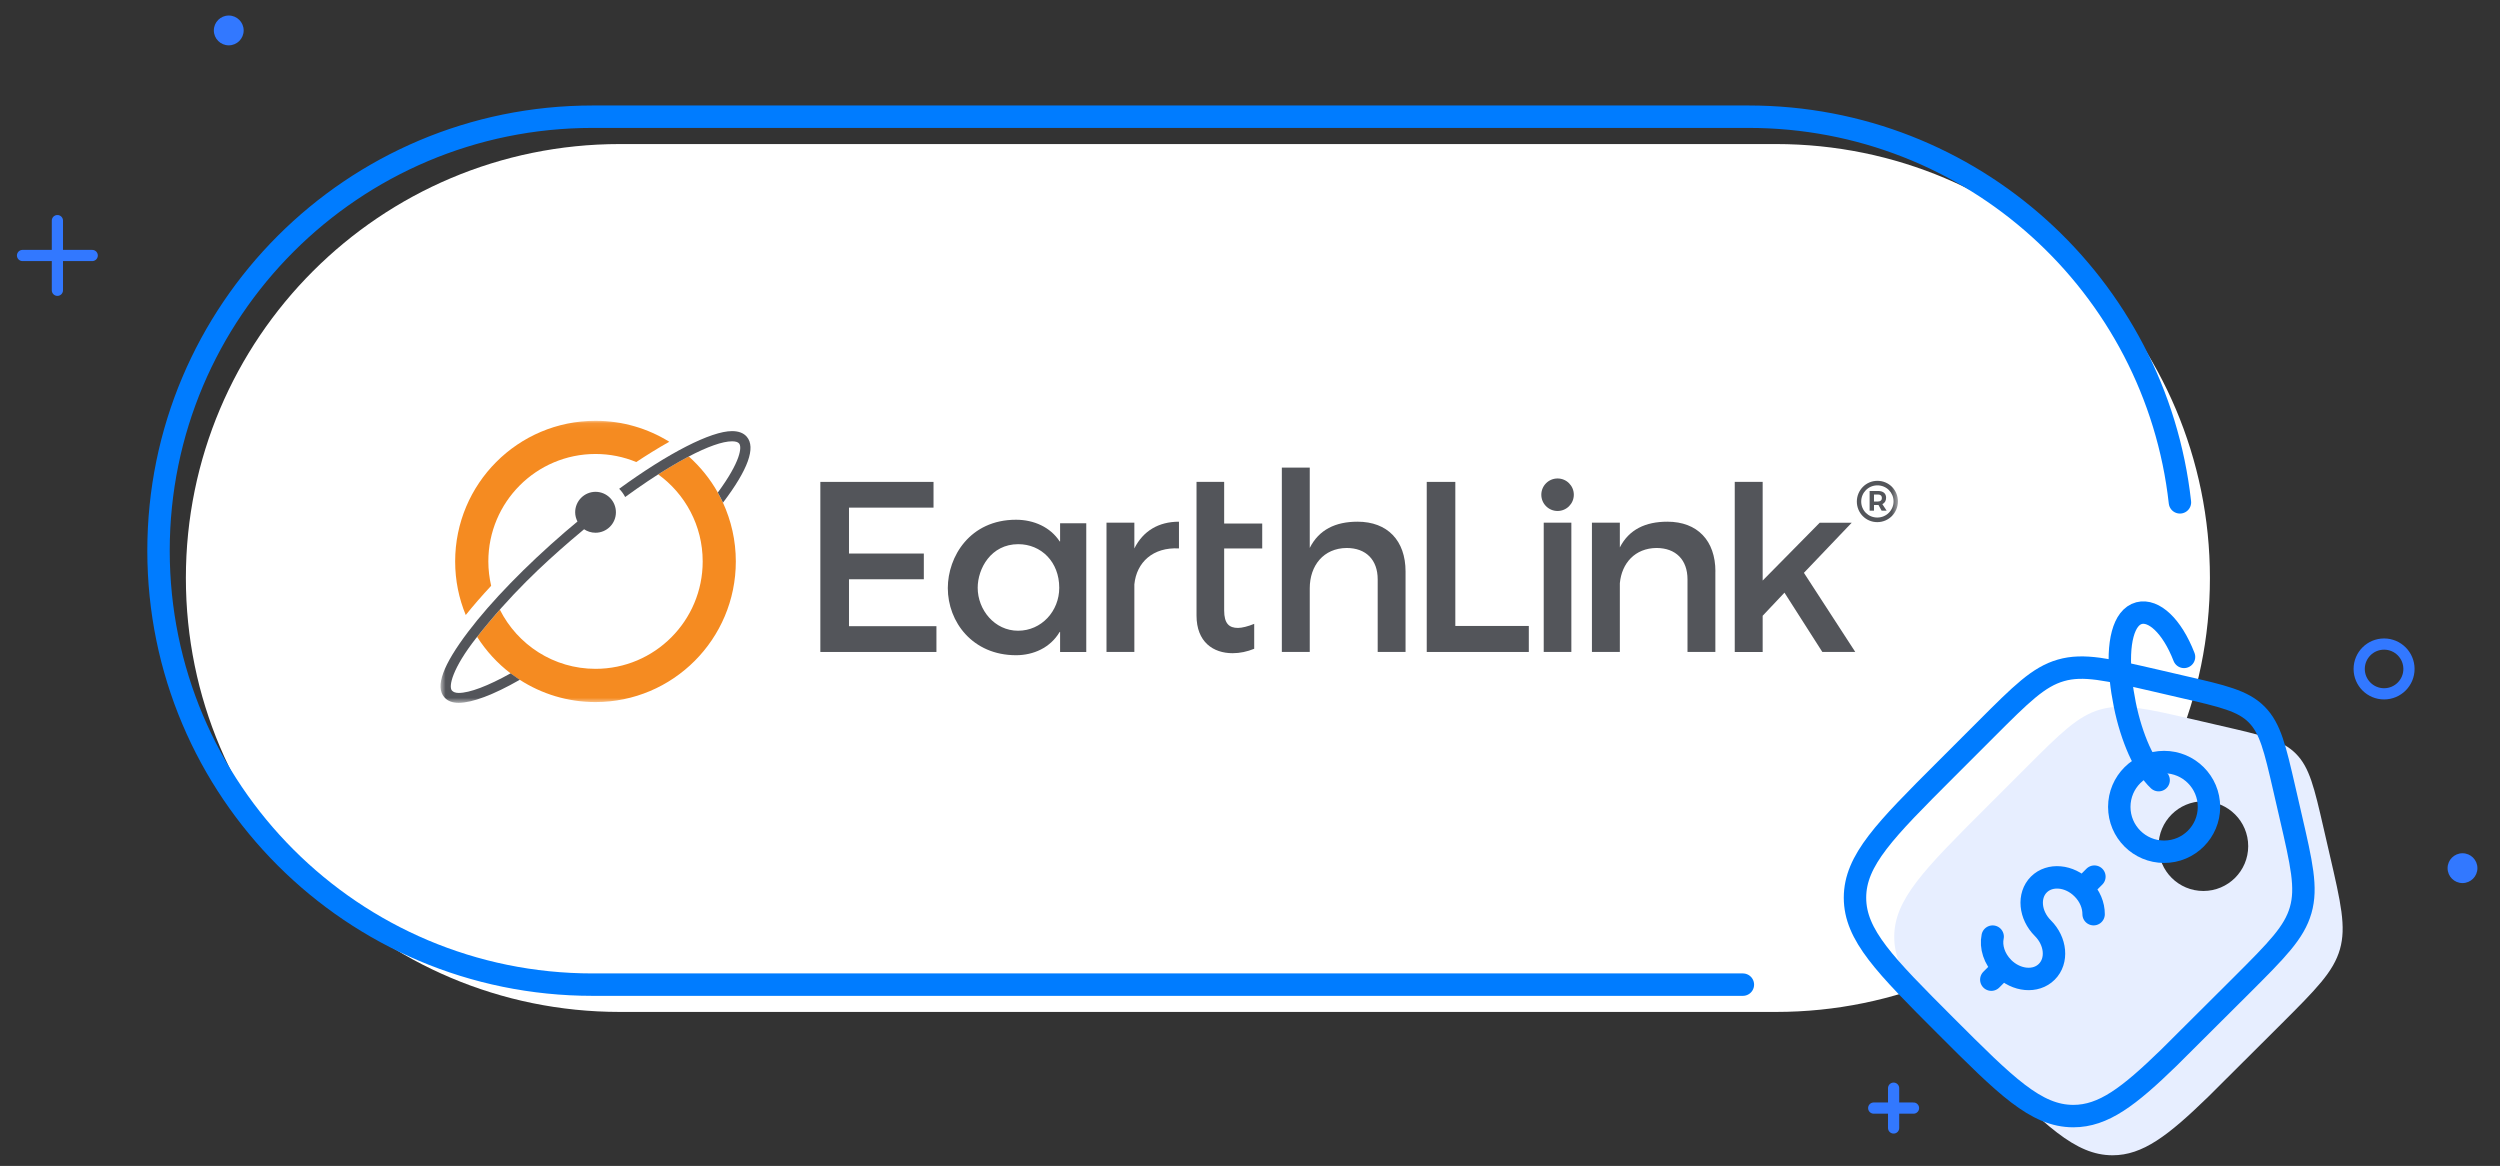
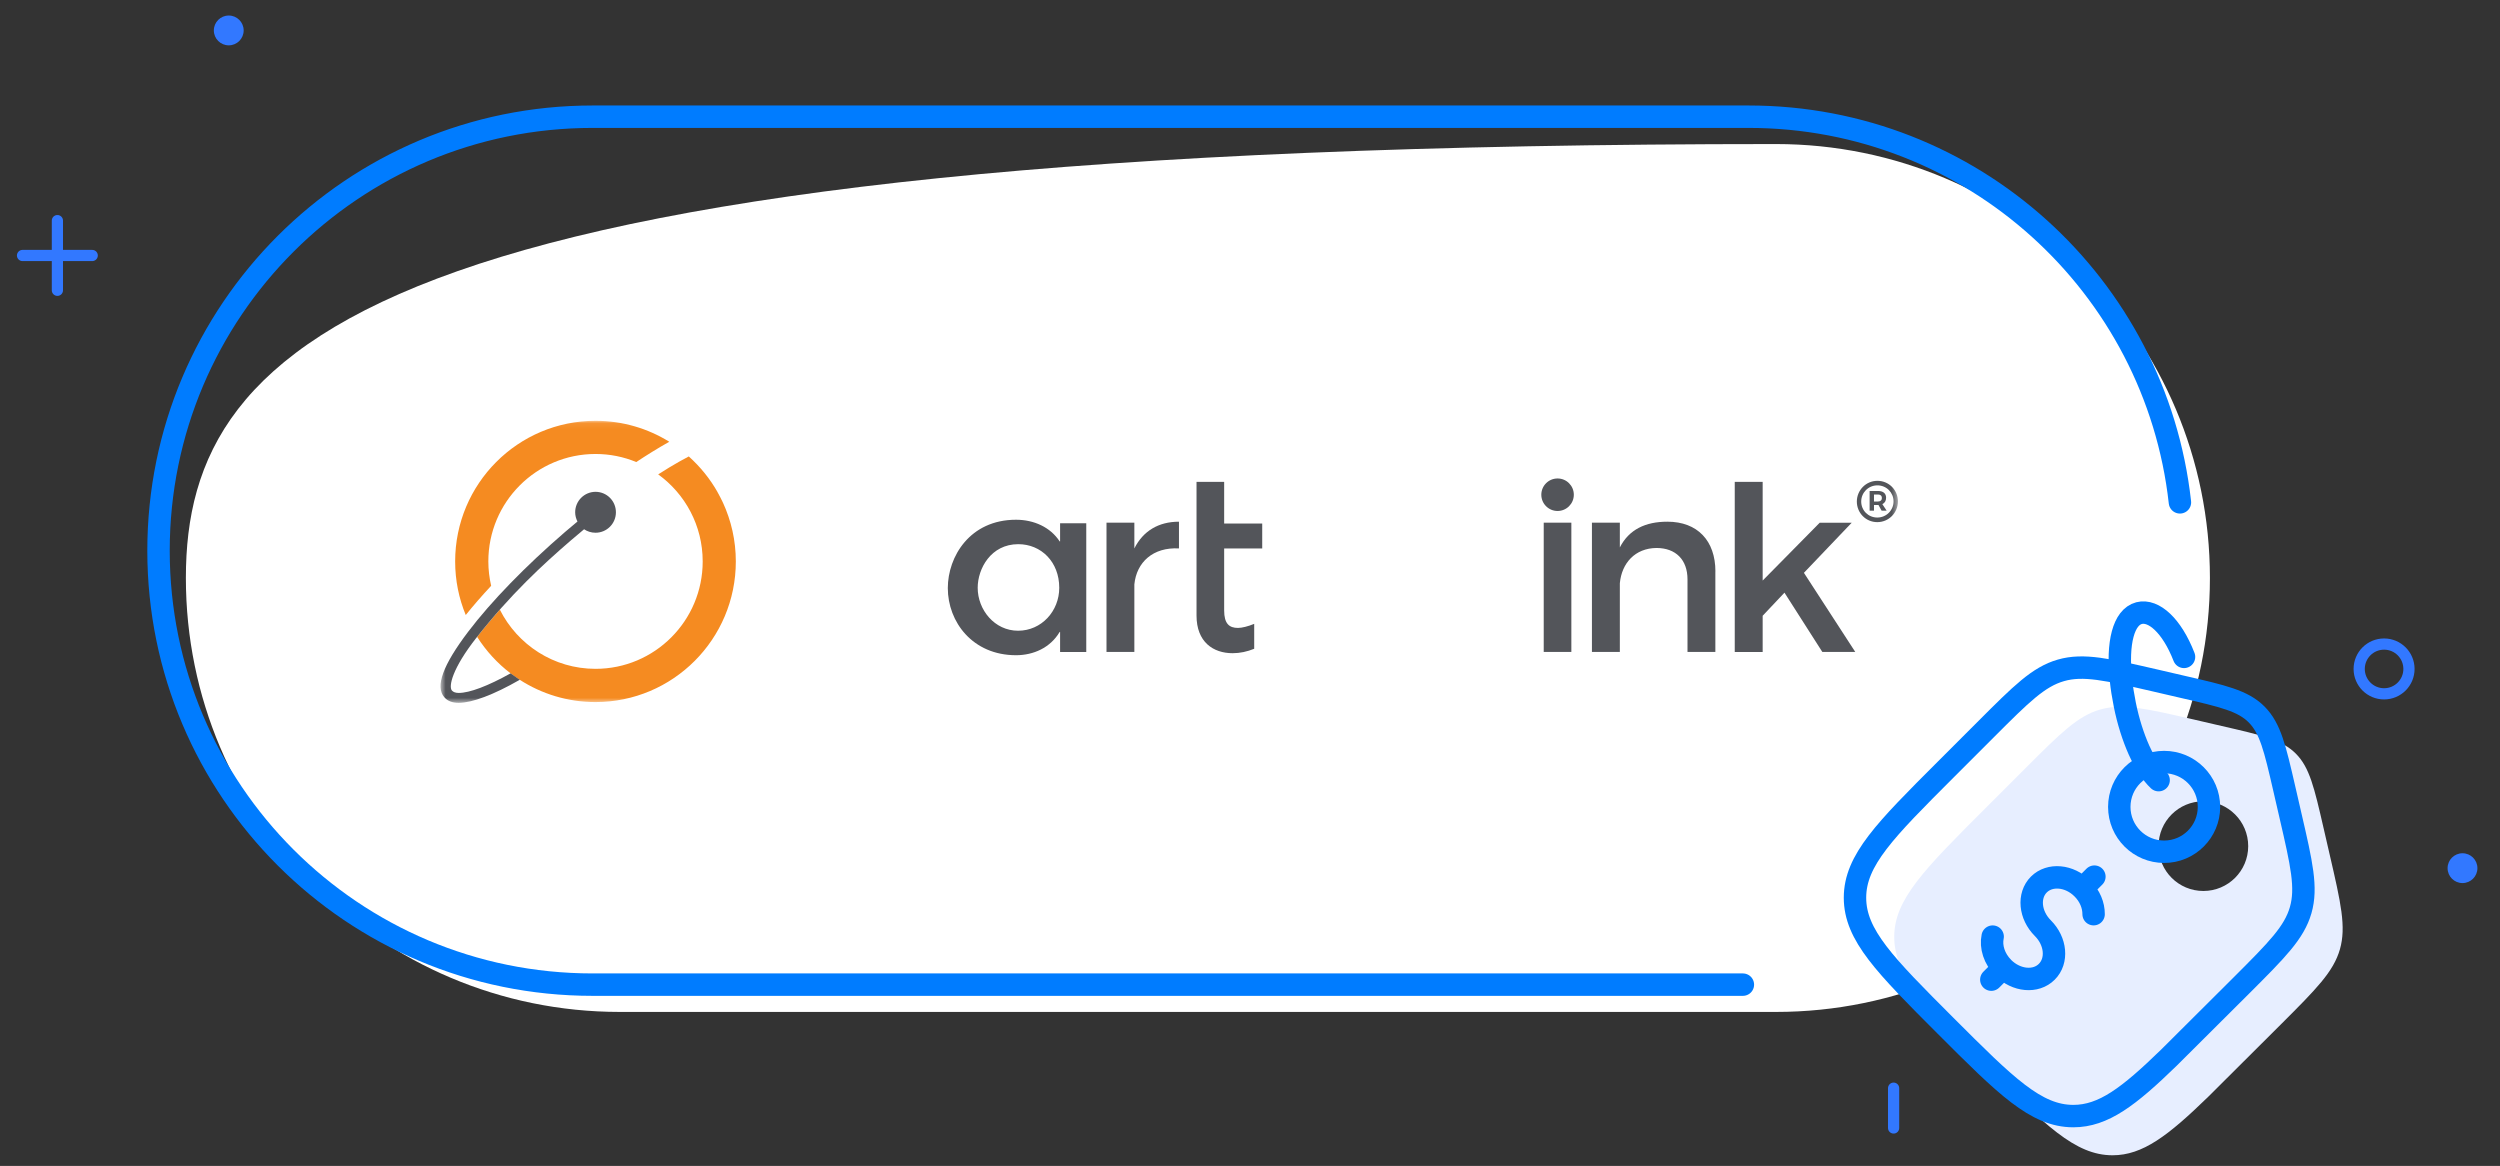
<svg xmlns="http://www.w3.org/2000/svg" width="446" height="208" viewBox="0 0 446 208" fill="none">
  <rect x="0" y="0" width="446" height="208" fill="#333333" stroke="none" />
-   <path d="M316.83 25.699H110.58C67.822 25.699 33.16 60.359 33.16 103.114C33.16 145.869 67.822 180.529 110.58 180.529H316.83C359.588 180.529 394.25 145.869 394.25 103.114C394.25 60.359 359.588 25.699 316.83 25.699Z" fill="white" />
+   <path d="M316.83 25.699C67.822 25.699 33.16 60.359 33.16 103.114C33.16 145.869 67.822 180.529 110.58 180.529H316.83C359.588 180.529 394.25 145.869 394.25 103.114C394.25 60.359 359.588 25.699 316.83 25.699Z" fill="white" />
  <path d="M388.9 89.62C384.61 50.92 351.8 20.82 311.96 20.82H105.7C62.94 20.82 28.28 55.48 28.28 98.24C28.28 141 62.94 175.66 105.7 175.66H310.93" stroke="#007CFF" stroke-width="4" stroke-linecap="round" stroke-linejoin="round" />
  <path d="M40.81 8.09C42.279 8.09 43.47 6.899 43.47 5.43C43.47 3.96 42.279 2.77 40.81 2.77C39.341 2.77 38.15 3.96 38.15 5.43C38.15 6.899 39.341 8.09 40.81 8.09Z" fill="#3278FF" />
  <path d="M10.239 39.359V51.789" stroke="#3278FF" stroke-width="2" stroke-linecap="round" stroke-linejoin="round" />
  <path d="M4.02 45.58H16.45" stroke="#3278FF" stroke-width="2" stroke-linecap="round" stroke-linejoin="round" />
  <path d="M425.32 123.78C427.772 123.78 429.76 121.793 429.76 119.34C429.76 116.888 427.772 114.9 425.32 114.9C422.868 114.9 420.88 116.888 420.88 119.34C420.88 121.793 422.868 123.78 425.32 123.78Z" stroke="#3278FF" stroke-width="2" stroke-linecap="round" stroke-linejoin="round" />
  <path d="M439.31 157.541C440.779 157.541 441.97 156.35 441.97 154.881C441.97 153.412 440.779 152.221 439.31 152.221C437.841 152.221 436.65 153.412 436.65 154.881C436.65 156.35 437.841 157.541 439.31 157.541Z" fill="#3278FF" />
  <path d="M337.819 194.131V201.231" stroke="#3278FF" stroke-width="2" stroke-linecap="round" stroke-linejoin="round" />
-   <path d="M334.27 197.682H341.37" stroke="#3278FF" stroke-width="2" stroke-linecap="round" stroke-linejoin="round" />
  <path d="M415.64 152.571L414.51 147.661C412.86 140.491 412.03 136.911 409.58 134.451C407.13 131.991 403.54 131.171 396.37 129.521L391.46 128.381C382.94 126.421 378.68 125.431 374.67 126.581C370.66 127.731 367.57 130.821 361.39 137.001L354.07 144.321C343.31 155.081 337.93 160.461 337.93 167.141C337.93 173.821 343.31 179.201 354.06 189.961C364.81 200.721 370.2 206.101 376.88 206.101C382.25 206.101 386.78 202.631 393.93 195.681L407.02 182.641C413.2 176.461 416.29 173.371 417.44 169.361C418.59 165.351 417.61 161.091 415.64 152.571ZM393.08 158.951C388.66 158.951 385.08 155.371 385.08 150.951C385.08 146.531 388.66 142.951 393.08 142.951C397.5 142.951 401.08 146.531 401.08 150.951C401.08 155.371 397.5 158.951 393.08 158.951Z" fill="#E7EEFF" />
  <path d="M357.37 172.661C359.72 175.001 363.2 175.321 365.15 173.361C367.11 171.411 366.79 167.921 364.44 165.581C362.1 163.241 361.78 159.761 363.73 157.801C365.68 155.851 369.17 156.161 371.51 158.511C372.84 159.831 373.51 161.521 373.5 163.091M355.25 174.771L357.37 172.651C355.77 171.051 355.11 168.911 355.49 167.091M373.64 156.391L371.52 158.511" stroke="#007CFF" stroke-width="4" stroke-linecap="round" stroke-linejoin="round" />
  <path d="M400.02 175.651C406.2 169.471 409.29 166.381 410.44 162.371C411.59 158.361 410.61 154.101 408.64 145.581L407.51 140.671C405.86 133.501 405.03 129.921 402.58 127.461C400.13 125.001 396.54 124.181 389.37 122.531L384.46 121.391C375.94 119.431 371.68 118.441 367.67 119.591C363.66 120.741 360.57 123.831 354.39 130.011L347.07 137.331C336.31 148.091 330.93 153.471 330.93 160.151C330.93 166.831 336.31 172.211 347.06 182.971C357.82 193.731 363.2 199.111 369.88 199.111C375.25 199.111 379.78 195.641 386.93 188.691L400.02 175.651Z" stroke="#007CFF" stroke-width="4" stroke-linecap="round" stroke-linejoin="round" />
  <path d="M386.08 151.951C390.498 151.951 394.08 148.369 394.08 143.951C394.08 139.533 390.498 135.951 386.08 135.951C381.662 135.951 378.08 139.533 378.08 143.951C378.08 148.369 381.662 151.951 386.08 151.951Z" stroke="#007CFF" stroke-width="4" stroke-linecap="round" stroke-linejoin="round" />
  <path d="M385.1 139.18C383.86 138.02 382.66 136.15 381.59 133.8C380.57 131.5 379.67 128.73 379.06 125.68C378.75 124.14 378.52 122.67 378.38 121.31C377.66 114.64 378.85 110.11 381.61 109.38C384.22 108.71 387.46 111.61 389.63 117.19" stroke="#007CFF" stroke-width="4" stroke-linecap="round" stroke-linejoin="round" />
  <mask id="mask0_181_297" style="mask-type:luminance" maskUnits="userSpaceOnUse" x="78" y="75" width="261" height="51">
    <path d="M338.59 75.07H78.59V125.41H338.59V75.07Z" fill="white" />
  </mask>
  <g mask="url(#mask0_181_297)">
-     <path fill-rule="evenodd" clip-rule="evenodd" d="M167.06 116.311H146.35V85.971H166.54V90.561H151.46V98.751H164.81V103.341H151.46V111.711H167.06V116.301V116.311Z" fill="#53555A" />
    <path fill-rule="evenodd" clip-rule="evenodd" d="M181.66 97.081C176.78 97.081 174.42 101.441 174.42 104.861C174.42 108.791 177.43 112.521 181.62 112.521C185.81 112.521 188.97 109.021 188.97 104.861C188.97 100.221 185.73 97.081 181.66 97.081ZM189.12 116.311V112.741H189.04C187.38 115.561 184.36 116.891 181.26 116.891C173.52 116.891 169.09 110.961 169.09 104.911C169.09 99.311 173.02 92.721 181.26 92.721C184.45 92.721 187.39 94.051 189.04 96.581H189.12V93.351H193.79V116.321H189.12V116.311Z" fill="#53555A" />
    <path fill-rule="evenodd" clip-rule="evenodd" d="M202.369 97.84C203.929 94.72 206.699 93.07 210.329 93.07V97.84C205.699 97.58 202.759 100.31 202.369 104.25V116.3H197.399V93.24H202.369V97.83V97.84Z" fill="#53555A" />
    <path fill-rule="evenodd" clip-rule="evenodd" d="M223.76 111.291C222.63 111.761 221.54 112.021 220.86 112.021C219.3 112.021 218.39 111.281 218.39 108.901V97.851H225.18V93.401H218.39V85.971H213.46V109.811C213.46 114.541 216.44 116.531 219.9 116.531C221.21 116.531 222.5 116.251 223.75 115.741V111.291H223.76Z" fill="#53555A" />
-     <path fill-rule="evenodd" clip-rule="evenodd" d="M250.75 101.96V116.31H245.78V103.35C245.78 99.88 243.7 97.76 240.24 97.76C236.13 97.8 233.66 100.88 233.66 104.95V116.3H228.68V83.42H233.66V97.75C235.3 94.5 238.24 93.07 242.18 93.07C247.54 93.07 250.75 96.45 250.75 101.95V101.96Z" fill="#53555A" />
-     <path fill-rule="evenodd" clip-rule="evenodd" d="M254.52 85.971H259.63V111.671H272.74V116.311H254.53V85.971H254.52Z" fill="#53555A" />
    <path fill-rule="evenodd" clip-rule="evenodd" d="M306.02 101.96V116.31H301.05V103.35C301.05 99.88 298.97 97.76 295.51 97.76C291.7 97.8 289.32 100.45 288.98 104.04V116.3H284V93.24H288.98V97.66C290.62 94.45 293.57 93.07 297.46 93.07C302.82 93.07 306.03 96.45 306.03 101.95L306.02 101.96Z" fill="#53555A" />
    <path fill-rule="evenodd" clip-rule="evenodd" d="M330.979 116.301H325.099L318.349 105.731L314.459 109.851V116.311H309.479V85.971H314.459V103.571L324.629 93.261H330.339L321.819 102.191L330.989 116.321L330.979 116.301Z" fill="#53555A" />
    <path fill-rule="evenodd" clip-rule="evenodd" d="M280.77 88.259C280.77 89.859 279.47 91.159 277.87 91.159C276.27 91.159 274.97 89.859 274.97 88.259C274.97 86.659 276.27 85.359 277.87 85.359C279.47 85.359 280.77 86.659 280.77 88.259ZM280.33 93.249H275.4V116.309H280.33V93.249Z" fill="#53555A" />
    <path fill-rule="evenodd" clip-rule="evenodd" d="M335.03 89.469C335.47 89.469 335.73 89.239 335.73 88.839C335.73 88.439 335.47 88.219 335.03 88.219H334.32V89.469H335.03ZM335.81 89.939L336.58 91.109H335.68L335.12 90.089H334.32V91.109H333.54V87.589H335.03C335.96 87.589 336.48 88.029 336.48 88.799C336.48 89.349 336.24 89.739 335.81 89.939ZM337.81 89.449C337.81 87.879 336.56 86.589 334.93 86.589C333.3 86.589 332.04 87.899 332.04 89.469C332.04 91.039 333.28 92.329 334.91 92.329C336.54 92.329 337.81 91.019 337.81 89.449ZM338.59 89.449C338.59 91.459 336.98 93.149 334.91 93.149C332.84 93.149 331.26 91.479 331.26 89.479C331.26 87.479 332.86 85.779 334.93 85.779C337 85.779 338.59 87.439 338.59 89.449Z" fill="#53555A" />
    <path fill-rule="evenodd" clip-rule="evenodd" d="M87.62 104.5C87.3 103.1 87.12 101.65 87.12 100.15C87.12 89.57 95.68 80.99 106.24 80.99C108.81 80.99 111.27 81.5 113.51 82.43C115.33 81.22 117.35 79.96 119.4 78.81C115.58 76.44 111.07 75.07 106.24 75.07C92.41 75.07 81.2 86.3 81.2 100.16C81.2 103.55 81.87 106.77 83.09 109.72C84.44 108.04 85.96 106.29 87.62 104.51V104.5Z" fill="#F58B21" />
    <path fill-rule="evenodd" clip-rule="evenodd" d="M128.97 89.68C128.94 89.63 128.92 89.57 128.9 89.52C128.66 89.01 128.4 88.52 128.13 88.02C128.1 87.97 128.07 87.92 128.04 87.88C128.04 87.88 128.04 87.87 128.05 87.86C126.69 85.44 124.93 83.27 122.88 81.43C122.85 81.44 122.83 81.46 122.8 81.47C121.75 82.02 120.6 82.67 119.39 83.4C118.75 83.78 118.1 84.19 117.42 84.63C122.23 88.11 125.36 93.76 125.36 100.16C125.36 110.74 116.8 119.32 106.24 119.32C98.77 119.32 92.32 115.02 89.17 108.76C87.84 110.27 86.48 111.88 85.12 113.62C86.72 116.13 88.74 118.34 91.09 120.13C91.13 120.16 91.17 120.19 91.21 120.23C91.65 120.56 92.1 120.88 92.57 121.18C92.62 121.22 92.68 121.25 92.73 121.28C96.63 123.79 101.26 125.25 106.23 125.25C120.06 125.25 131.27 114.02 131.27 100.16C131.27 96.41 130.44 92.86 128.97 89.66L128.95 89.68H128.97Z" fill="#F58B21" />
-     <path fill-rule="evenodd" clip-rule="evenodd" d="M133.23 77.92C132.66 77.25 131.77 76.91 130.6 76.91C126.83 76.91 119.21 80.83 110.46 87.2C110.89 87.63 111.25 88.13 111.53 88.67C114.22 86.71 116.97 84.86 119.4 83.4C120.61 82.67 121.76 82.02 122.81 81.47C126.22 79.68 128.91 78.73 130.6 78.73C131.22 78.73 131.64 78.86 131.85 79.11C132.38 79.73 132.17 82.27 128.05 87.88C128.08 87.93 128.11 87.98 128.14 88.02C128.41 88.51 128.67 89.01 128.91 89.52C128.94 89.57 128.96 89.63 128.98 89.68L129.03 89.61C133.46 83.76 134.87 79.83 133.23 77.92Z" fill="#53555A" />
    <path fill-rule="evenodd" clip-rule="evenodd" d="M106.25 87.74C104.24 87.74 102.61 89.38 102.61 91.39C102.61 91.99 102.77 92.54 103.02 93.04C102.13 93.78 101.07 94.67 100.81 94.9C93.77 100.97 87.63 107.29 83.53 112.69C79.01 118.65 77.61 122.47 79.25 124.37C79.84 125.06 80.68 125.39 81.83 125.39C84.22 125.39 88.08 123.94 92.68 121.3L92.74 121.27C92.69 121.23 92.63 121.2 92.58 121.17C92.12 120.87 91.67 120.55 91.22 120.22C91.18 120.19 91.14 120.15 91.1 120.12C87.07 122.37 83.78 123.62 81.83 123.62C81.28 123.62 80.87 123.47 80.62 123.19C80.01 122.48 80.65 119.3 84.97 113.8C91.04 106.06 96.9 100.67 101.82 96.43C102.09 96.2 103.26 95.22 104.2 94.42C104.78 94.81 105.48 95.04 106.24 95.04C108.25 95.04 109.88 93.41 109.88 91.39C109.88 89.37 108.25 87.74 106.24 87.74H106.25Z" fill="#53555A" />
  </g>
</svg>